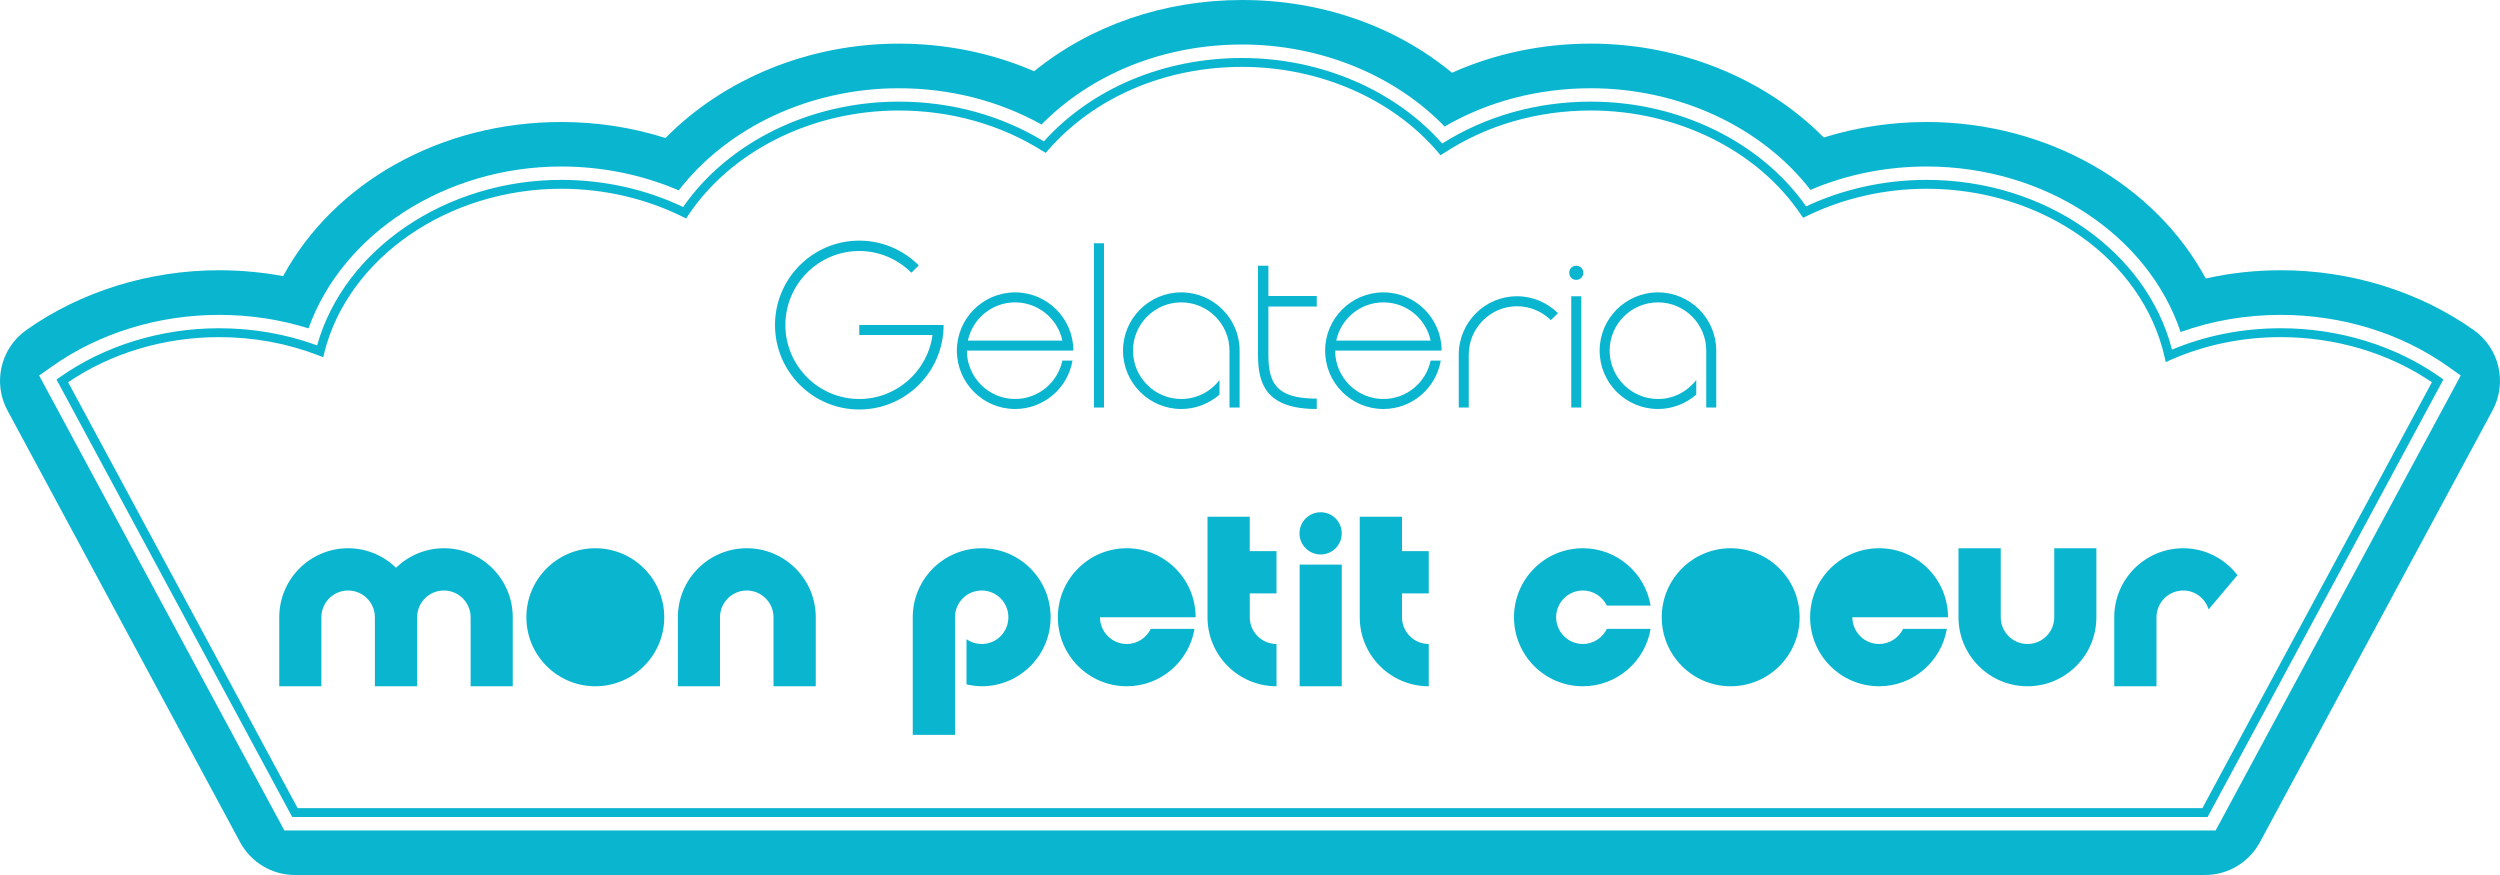
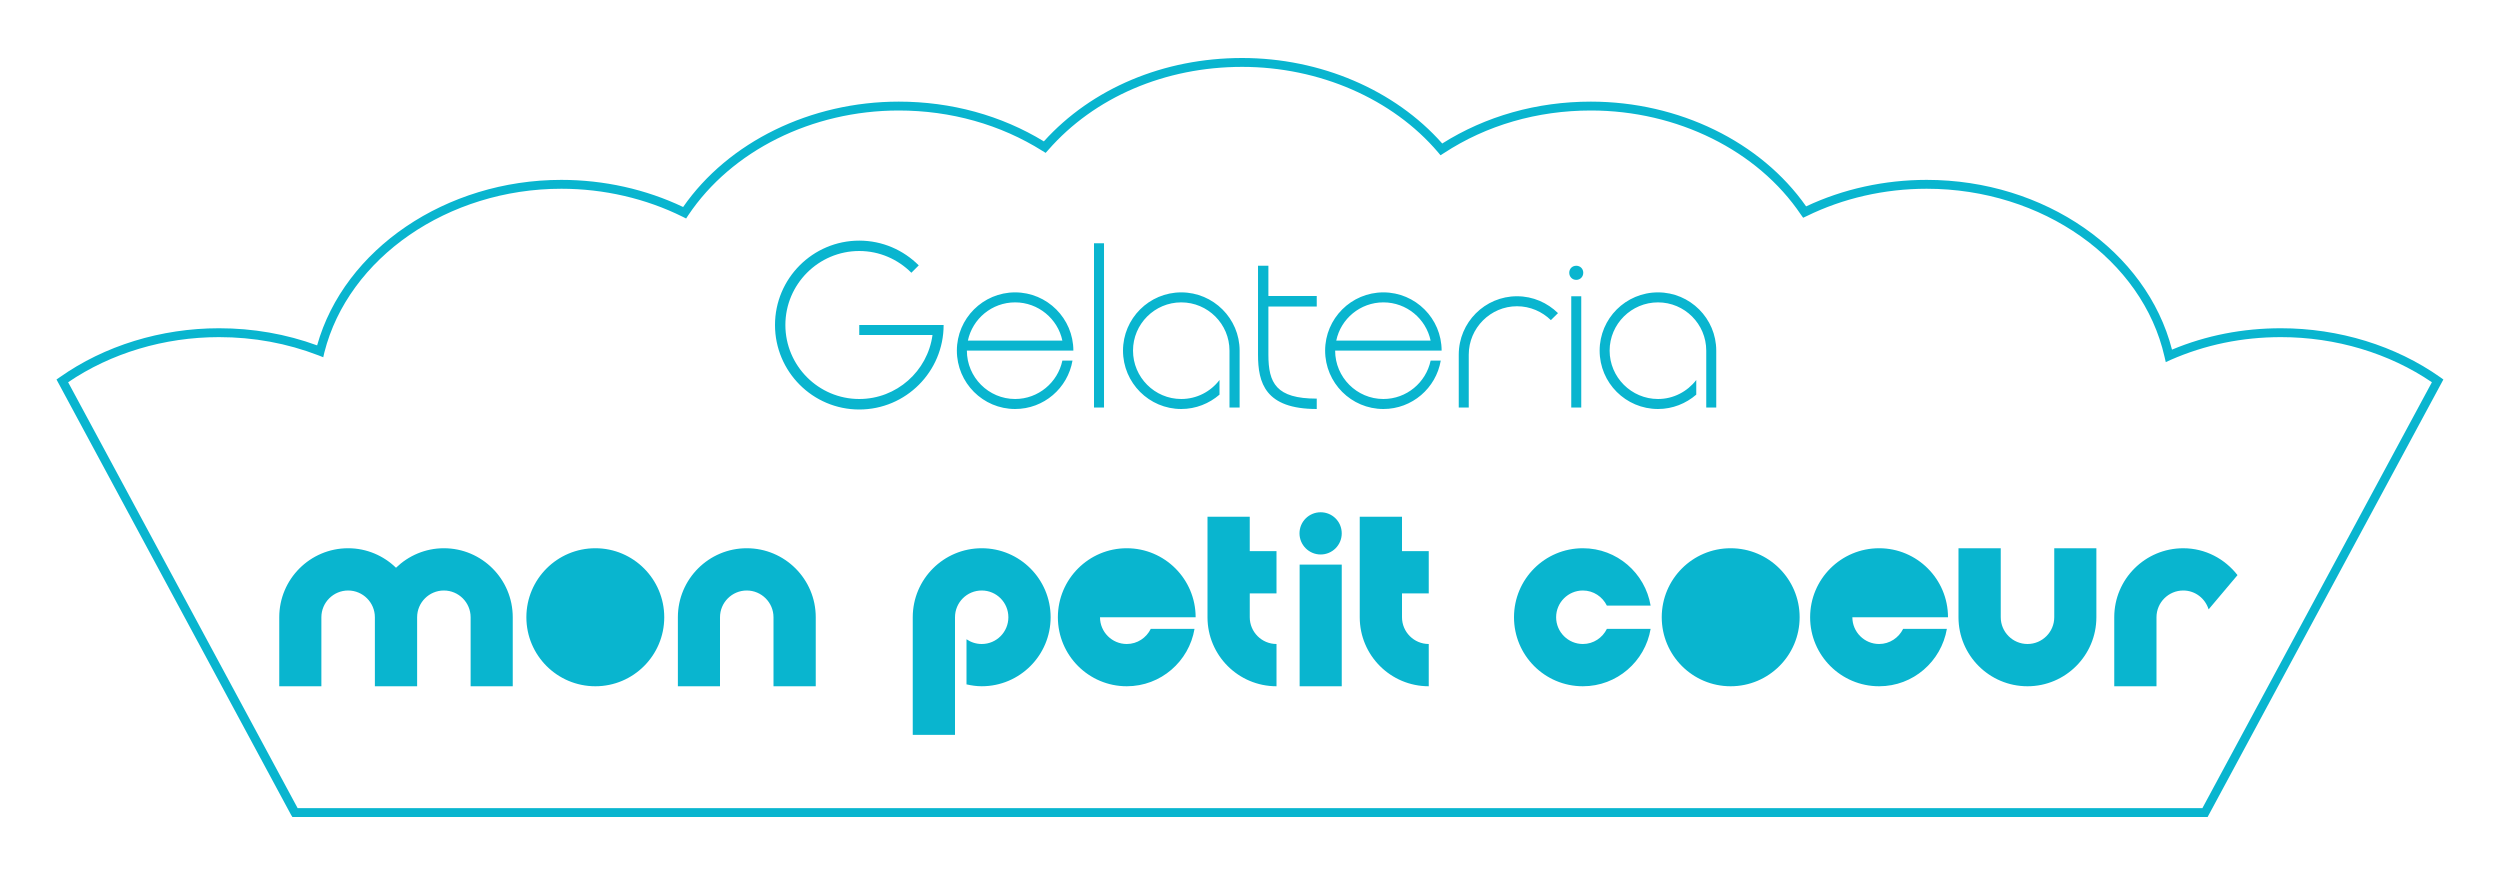
<svg xmlns="http://www.w3.org/2000/svg" version="1.1" x="0px" y="0px" width="200px" height="70px" viewBox="0 0 200 70" enable-background="new 0 0 200 70" xml:space="preserve">
  <defs>
</defs>
-   <path fill-rule="evenodd" clip-rule="evenodd" fill="#09B5CF" d="M177.25,66.439H22.75L3.13,30.04l1.04-0.73  c3.75-2.66,8.5-4.12,13.35-4.12c2.47,0,4.87,0.36,7.16,1.08c2.72-7.59,10.96-12.95,20.23-12.95c3.26,0,6.48,0.66,9.39,1.91  c3.91-5.07,10.53-8.17,17.6-8.17c4.09,0,8.01,1,11.42,2.9c4.029-4.08,9.81-6.4,16.05-6.4c6.239,0,12.2,2.43,16.2,6.56  c3.47-2.01,7.49-3.06,11.699-3.06c7.041,0,13.65,3.08,17.57,8.13c2.881-1.23,6.07-1.87,9.29-1.87c9.45,0,17.72,5.48,20.32,13.24  c2.55-0.91,5.239-1.37,8.021-1.37c4.859,0,9.609,1.46,13.359,4.12l1.029,0.73L177.25,66.439z M197.891,26.4  c-4.351-3.08-9.83-4.78-15.42-4.78c-2.051,0-4.061,0.22-6.011,0.66c-4.03-7.49-12.66-12.52-22.33-12.52  c-2.81,0-5.601,0.42-8.229,1.24c-4.65-4.7-11.461-7.51-18.631-7.51c-3.91,0-7.689,0.8-11.109,2.33C111.63,2.08,105.71,0,99.37,0  c-6.261,0-12.13,2.04-16.64,5.7C79.38,4.25,75.7,3.49,71.9,3.49c-7.19,0-14.01,2.82-18.66,7.55c-2.67-0.85-5.49-1.28-8.33-1.28  c-9.71,0-18.22,4.88-22.26,12.33c-1.68-0.31-3.39-0.47-5.13-0.47c-5.58,0-11.06,1.7-15.41,4.78c-2.06,1.45-2.71,4.22-1.51,6.44  l18.61,34.54C20.08,68.99,21.76,70,23.6,70h152.8c1.84,0,3.52-1.01,4.39-2.62l18.61-34.54C200.6,30.62,199.95,27.85,197.891,26.4z" />
  <path fill-rule="evenodd" clip-rule="evenodd" fill="#09B5CF" d="M23.81,64.65L5.45,30.58c3.42-2.33,7.69-3.61,12.07-3.61  c2.77,0,5.44,0.49,7.96,1.46l0.38,0.15l0.09-0.39c1.92-7.58,9.9-13.09,18.96-13.09c3.4,0,6.76,0.78,9.7,2.24l0.28,0.14l0.17-0.26  c3.46-5.17,9.91-8.38,16.84-8.38c4.16,0,8.14,1.12,11.491,3.23l0.26,0.16l0.199-0.22c3.7-4.24,9.36-6.66,15.521-6.66  c6.17,0,12.03,2.55,15.67,6.83l0.2,0.24l0.27-0.17c3.4-2.23,7.471-3.41,11.76-3.41c6.9,0,13.34,3.19,16.801,8.33l0.18,0.25  l0.279-0.13c2.91-1.43,6.23-2.19,9.601-2.19c9.261,0,17.271,5.66,19.03,13.44l0.1,0.43l0.391-0.18c2.76-1.21,5.72-1.82,8.82-1.82  c4.389,0,8.659,1.28,12.079,3.61l-18.36,34.07H23.81z M182.471,26.26c-3.051,0-5.98,0.57-8.711,1.71  c-2.029-7.89-10.199-13.58-19.63-13.58c-3.37,0-6.69,0.73-9.64,2.12c-3.631-5.18-10.2-8.38-17.221-8.38  c-4.319,0-8.42,1.16-11.89,3.35c-3.79-4.29-9.75-6.84-16.01-6.84c-6.261,0-12.021,2.42-15.86,6.67C80.1,9.23,76.09,8.13,71.9,8.13  c-7.05,0-13.63,3.22-17.25,8.43c-2.98-1.42-6.34-2.17-9.74-2.17c-9.23,0-17.38,5.54-19.54,13.24c-2.49-0.91-5.13-1.37-7.85-1.37  c-4.63,0-9.16,1.39-12.74,3.92l-0.26,0.18l18.76,34.82l0.11,0.18h153.219l18.861-35l-0.25-0.18  C191.641,27.65,187.109,26.26,182.471,26.26z" />
  <path fill-rule="evenodd" clip-rule="evenodd" fill="#09B5CF" d="M78.54,43.859c-3.05,0-5.52,2.471-5.52,5.521v9.41h3.38V54.9v-0.43  V49.38c0-1.18,0.95-2.14,2.14-2.14c1.18,0,2.13,0.96,2.13,2.14c0,1.181-0.95,2.14-2.13,2.14c-0.45,0-0.87-0.14-1.22-0.379v3.609  c0.4,0.09,0.8,0.15,1.22,0.15c3.04,0,5.51-2.471,5.51-5.521S81.58,43.859,78.54,43.859z M176.689,48.75L179,46.01  c-1.01-1.3-2.57-2.15-4.34-2.15c-3.051,0-5.52,2.471-5.52,5.521V54.9h3.379V49.38c0-1.18,0.961-2.14,2.141-2.14  C175.62,47.24,176.42,47.88,176.689,48.75z M128.55,50.311c-0.35,0.709-1.069,1.209-1.92,1.209c-1.18,0-2.14-0.959-2.14-2.14  c0-1.18,0.96-2.14,2.14-2.14c0.851,0,1.57,0.5,1.92,1.21h3.5c-0.44-2.601-2.69-4.591-5.42-4.591c-3.05,0-5.51,2.471-5.51,5.521  s2.46,5.521,5.51,5.521c2.729,0,4.979-1.99,5.42-4.59H128.55z M92.061,50.311h3.5c-0.44,2.6-2.69,4.59-5.42,4.59  c-3.041,0-5.511-2.471-5.511-5.521s2.47-5.521,5.511-5.521c3.039,0,5.51,2.471,5.51,5.521h-3.16h-0.211H88  c0,1.181,0.96,2.14,2.141,2.14C90.99,51.52,91.71,51.02,92.061,50.311z M152.25,50.311h3.5c-0.45,2.6-2.689,4.59-5.42,4.59  c-3.051,0-5.52-2.471-5.52-5.521s2.469-5.521,5.52-5.521c3.04,0,5.51,2.471,5.51,5.521h-3.17h-0.21h-4.271  c0,1.181,0.961,2.14,2.141,2.14C151.17,51.52,151.9,51.02,152.25,50.311z M143.971,49.38c0,3.05-2.471,5.521-5.521,5.521  c-3.04,0-5.511-2.471-5.511-5.521s2.471-5.521,5.511-5.521C141.5,43.859,143.971,46.33,143.971,49.38z M164.34,43.859v5.521  c0,1.181-0.96,2.14-2.14,2.14c-1.181,0-2.14-0.959-2.14-2.14v-5.521h-3.381v5.521c0,3.05,2.471,5.521,5.521,5.521  c3.04,0,5.51-2.471,5.51-5.521v-5.521H164.34z M53.14,49.38c0,3.05-2.47,5.521-5.51,5.521c-3.05,0-5.52-2.471-5.52-5.521  s2.47-5.521,5.52-5.521C50.67,43.859,53.14,46.33,53.14,49.38z M35.51,43.859c-1.49,0-2.84,0.601-3.83,1.561  c-0.99-0.96-2.34-1.561-3.83-1.561c-3.04,0-5.51,2.471-5.51,5.521V54.9h3.37V49.38c0-1.18,0.96-2.14,2.14-2.14  c1.18,0,2.14,0.96,2.14,2.14V54.9H30h3.37l0,0V49.38c0-1.18,0.96-2.14,2.14-2.14c1.18,0,2.14,0.96,2.14,2.14V54.9h3.37V49.38  C41.02,46.33,38.55,43.859,35.51,43.859z M57.6,54.9V49.38c0-1.18,0.96-2.14,2.14-2.14c1.18,0,2.14,0.96,2.14,2.14V54.9h3.38V49.38  c0-3.05-2.47-5.521-5.52-5.521c-3.04,0-5.51,2.471-5.51,5.521V54.9H57.6z M114.3,47.471V44.09h-2.14v-2.75h-3.381v8.04  c0,3.05,2.471,5.521,5.521,5.521V51.52c-1.18,0-2.14-0.959-2.14-2.14v-1.909H114.3z M102.12,47.471V44.09h-2.14v-2.75H96.6v8.04  c0,3.05,2.471,5.521,5.521,5.521V51.52c-1.181,0-2.14-0.959-2.14-2.14v-1.909H102.12z M107.34,45.17h-3.369v9.73h3.369V45.17z   M103.96,42.67c0-0.939,0.761-1.689,1.69-1.689c0.939,0,1.689,0.75,1.689,1.689c0,0.93-0.75,1.689-1.689,1.689  C104.721,44.359,103.96,43.6,103.96,42.67z" />
  <path fill-rule="evenodd" clip-rule="evenodd" fill="#09B5CF" d="M105.34,24.52v-0.84h-3.869v-2.42h-0.83v7.11  c0,2.26,0.569,4.35,4.699,4.35v-0.83c-3.25,0-3.869-1.24-3.869-3.52v-3.85H105.34z M121.359,23.7c-2.569,0-4.659,2.09-4.659,4.67  v4.23h0.8v-4.23c0-2.13,1.74-3.87,3.859-3.87c1.061,0,2.011,0.43,2.711,1.11l0.57-0.56C123.79,24.22,122.641,23.7,121.359,23.7z   M75.22,26h-0.56h-5.92v0.8h5.86c-0.39,2.89-2.87,5.12-5.86,5.12c-3.26,0-5.91-2.66-5.91-5.92s2.65-5.92,5.91-5.92  c1.63,0,3.1,0.67,4.17,1.74l0.59-0.59c-1.22-1.22-2.9-1.98-4.76-1.98C65.02,19.25,62,22.28,62,26c0,3.73,3.02,6.76,6.74,6.76  c3.73,0,6.75-3.03,6.75-6.76H75.22z M81.21,24.19c1.851,0,3.41,1.31,3.78,3.06h-7.56C77.8,25.5,79.35,24.19,81.21,24.19z   M81.21,31.92c-2.13,0-3.86-1.74-3.86-3.87h7.72h0.359h0.44c0-2.57-2.091-4.66-4.66-4.66c-2.57,0-4.66,2.09-4.66,4.66  c0,2.58,2.09,4.67,4.66,4.67c2.3,0,4.21-1.67,4.59-3.87h-0.81C84.62,30.6,83.061,31.92,81.21,31.92z M110.67,24.19  c1.859,0,3.41,1.31,3.78,3.06h-7.55C107.26,25.5,108.82,24.19,110.67,24.19z M110.67,31.92c-2.13,0-3.859-1.74-3.859-3.87h7.719  h0.361h0.439c0-2.57-2.09-4.66-4.66-4.66s-4.66,2.09-4.66,4.66c0,2.58,2.09,4.67,4.66,4.67c2.301,0,4.21-1.67,4.59-3.87h-0.81  C114.08,30.6,112.529,31.92,110.67,31.92z M126.5,23.7h-0.8v8.9h0.8V23.7z M88.32,19.46H87.52V32.6h0.801V19.46z M94.5,23.39  c-2.57,0-4.66,2.09-4.66,4.66c0,2.58,2.09,4.67,4.66,4.67c1.17,0,2.24-0.44,3.061-1.15V30.4c-0.701,0.92-1.811,1.52-3.061,1.52  c-2.13,0-3.859-1.74-3.859-3.87c0-2.13,1.729-3.86,3.859-3.86s3.859,1.73,3.859,3.86v2.62v1.93h0.811v-4.55  C99.17,25.48,97.07,23.39,94.5,23.39z M132.641,23.39c-2.58,0-4.67,2.09-4.67,4.66c0,2.58,2.09,4.67,4.67,4.67  c1.17,0,2.239-0.44,3.06-1.15V30.4c-0.71,0.92-1.82,1.52-3.06,1.52c-2.131,0-3.871-1.74-3.871-3.87c0-2.13,1.74-3.86,3.871-3.86  c2.129,0,3.859,1.73,3.859,3.86v2.62v1.93h0.8v-4.55C137.3,25.48,135.21,23.39,132.641,23.39z M126.1,21.26  c0.32,0,0.561,0.24,0.561,0.56c0,0.32-0.24,0.57-0.561,0.57s-0.56-0.25-0.56-0.57C125.54,21.5,125.779,21.26,126.1,21.26z" />
</svg>